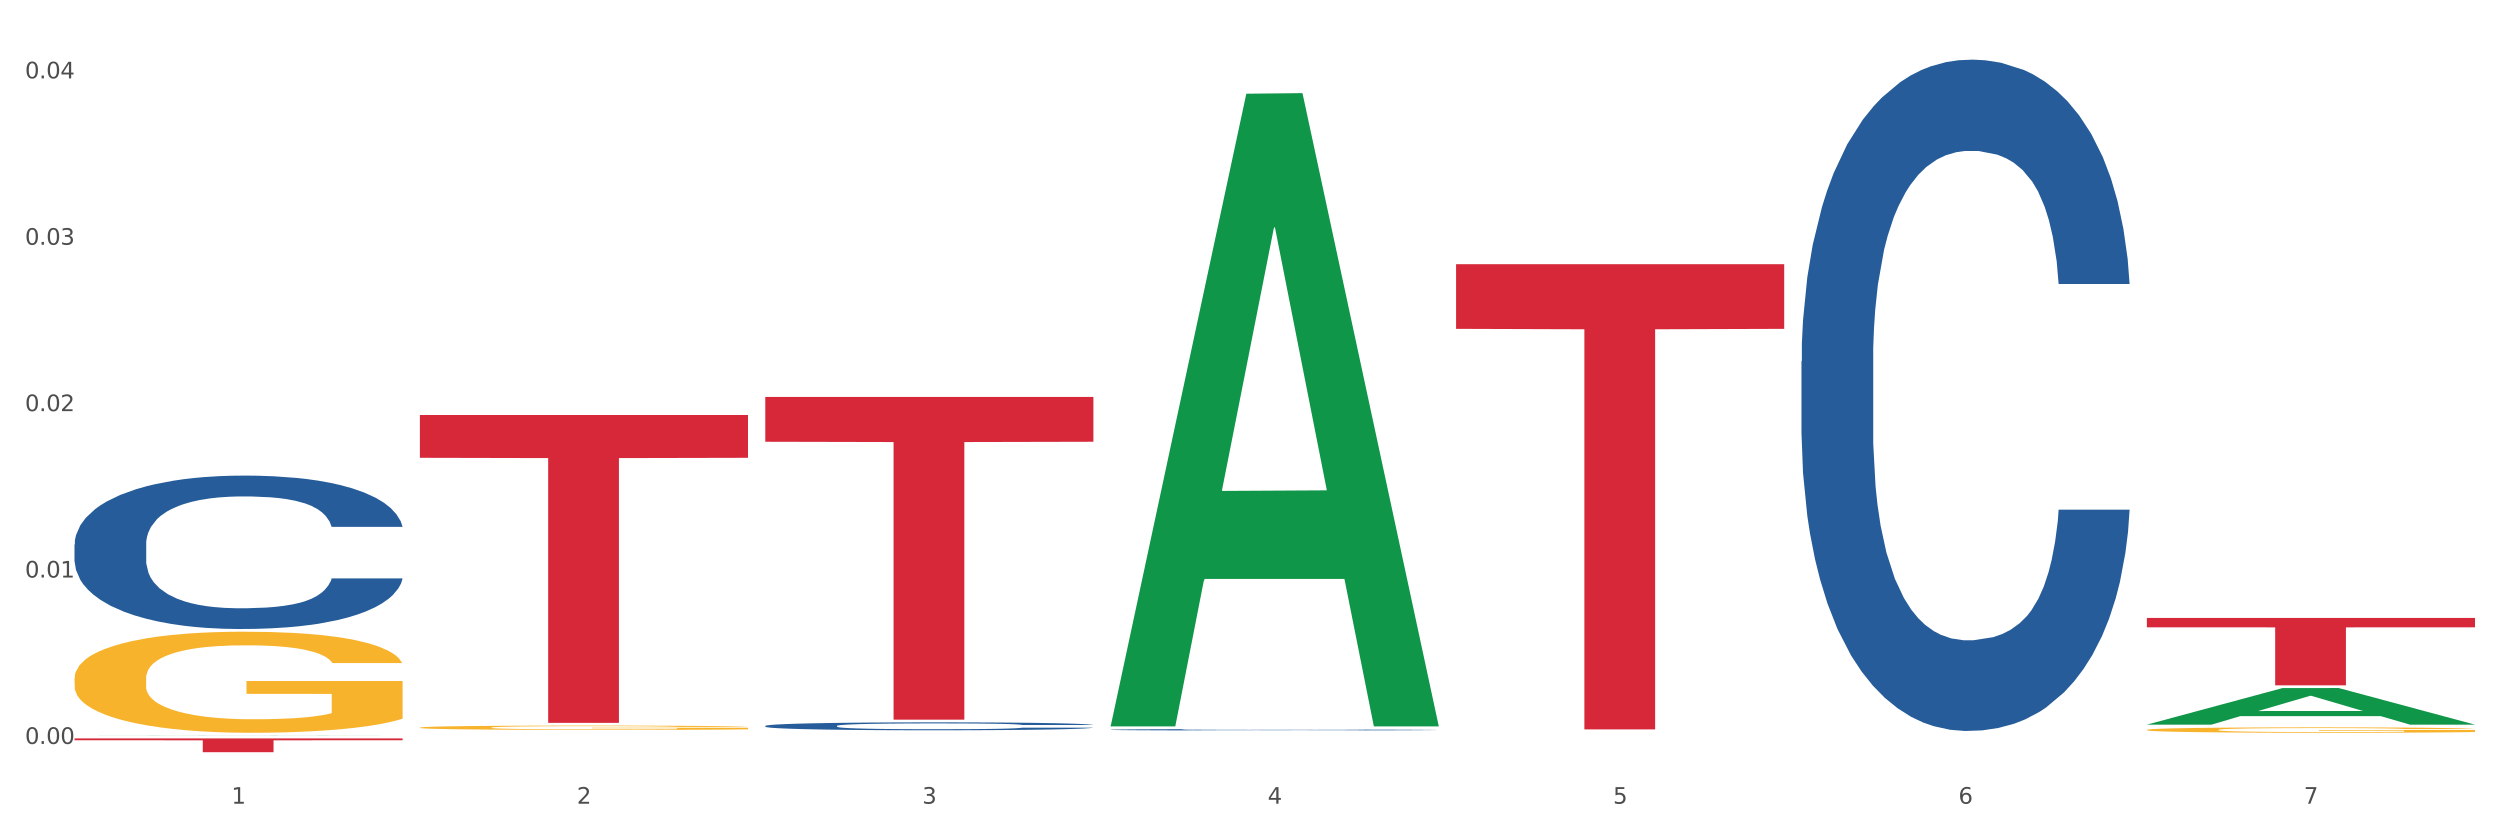
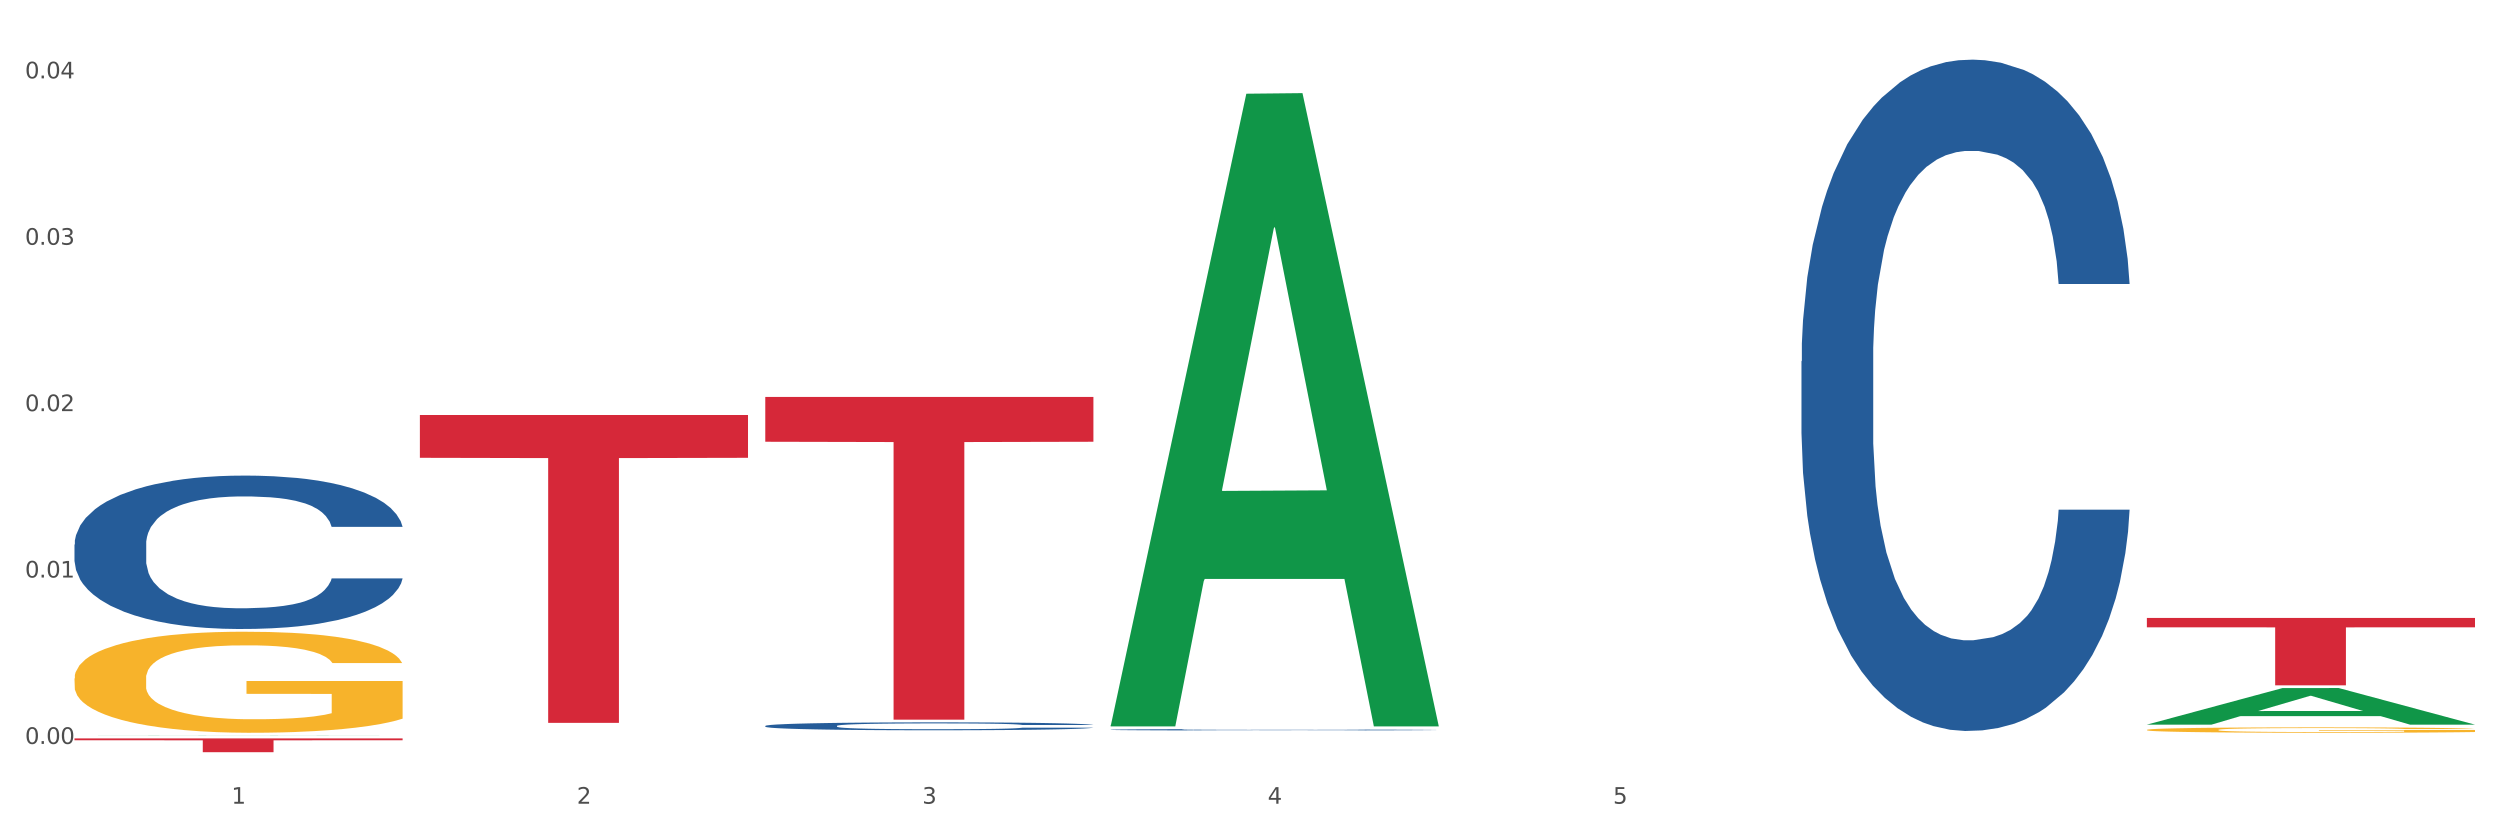
<svg xmlns="http://www.w3.org/2000/svg" xmlns:xlink="http://www.w3.org/1999/xlink" width="1080pt" height="360pt" viewBox="0 0 1080 360" version="1.1">
  <rect x="0" y="0" width="1080" height="360" fill="#333333" stroke="none" />
  <defs>
    <style type="text/css">*{stroke-linejoin: round; stroke-linecap: butt}</style>
  </defs>
  <g id="figure_1">
    <g id="patch_1">
      <path d="M 0 360  L 1080 360  L 1080 0  L 0 0  z " style="fill: #ffffff; stroke: #ffffff; stroke-linejoin: miter" />
    </g>
    <g id="axes_1">
      <g id="matplotlib.axis_1">
        <g id="xtick_1">
          <g id="text_1">
            <g style="fill: #4d4d4d" transform="translate(99.997 347.204) scale(0.096 -0.096)">
              <defs>
                <path id="DejaVuSans-31" d="M 794 531  L 1825 531  L 1825 4091  L 703 3866  L 703 4441  L 1819 4666  L 2450 4666  L 2450 531  L 3481 531  L 3481 0  L 794 0  L 794 531  z " transform="scale(0.016)" />
              </defs>
              <use xlink:href="#DejaVuSans-31" />
            </g>
          </g>
        </g>
        <g id="xtick_2">
          <g id="text_2">
            <g style="fill: #4d4d4d" transform="translate(249.209 347.204) scale(0.096 -0.096)">
              <defs>
                <path id="DejaVuSans-32" d="M 1228 531  L 3431 531  L 3431 0  L 469 0  L 469 531  Q 828 903 1448 1529  Q 2069 2156 2228 2338  Q 2531 2678 2651 2914  Q 2772 3150 2772 3378  Q 2772 3750 2511 3984  Q 2250 4219 1831 4219  Q 1534 4219 1204 4116  Q 875 4013 500 3803  L 500 4441  Q 881 4594 1212 4672  Q 1544 4750 1819 4750  Q 2544 4750 2975 4387  Q 3406 4025 3406 3419  Q 3406 3131 3298 2873  Q 3191 2616 2906 2266  Q 2828 2175 2409 1742  Q 1991 1309 1228 531  z " transform="scale(0.016)" />
              </defs>
              <use xlink:href="#DejaVuSans-32" />
            </g>
          </g>
        </g>
        <g id="xtick_3">
          <g id="text_3">
            <g style="fill: #4d4d4d" transform="translate(398.421 347.204) scale(0.096 -0.096)">
              <defs>
                <path id="DejaVuSans-33" d="M 2597 2516  Q 3050 2419 3304 2112  Q 3559 1806 3559 1356  Q 3559 666 3084 287  Q 2609 -91 1734 -91  Q 1441 -91 1130 -33  Q 819 25 488 141  L 488 750  Q 750 597 1062 519  Q 1375 441 1716 441  Q 2309 441 2620 675  Q 2931 909 2931 1356  Q 2931 1769 2642 2001  Q 2353 2234 1838 2234  L 1294 2234  L 1294 2753  L 1863 2753  Q 2328 2753 2575 2939  Q 2822 3125 2822 3475  Q 2822 3834 2567 4026  Q 2313 4219 1838 4219  Q 1578 4219 1281 4162  Q 984 4106 628 3988  L 628 4550  Q 988 4650 1302 4700  Q 1616 4750 1894 4750  Q 2613 4750 3031 4423  Q 3450 4097 3450 3541  Q 3450 3153 3228 2886  Q 3006 2619 2597 2516  z " transform="scale(0.016)" />
              </defs>
              <use xlink:href="#DejaVuSans-33" />
            </g>
          </g>
        </g>
        <g id="xtick_4">
          <g id="text_4">
            <g style="fill: #4d4d4d" transform="translate(547.634 347.204) scale(0.096 -0.096)">
              <defs>
                <path id="DejaVuSans-34" d="M 2419 4116  L 825 1625  L 2419 1625  L 2419 4116  z M 2253 4666  L 3047 4666  L 3047 1625  L 3713 1625  L 3713 1100  L 3047 1100  L 3047 0  L 2419 0  L 2419 1100  L 313 1100  L 313 1709  L 2253 4666  z " transform="scale(0.016)" />
              </defs>
              <use xlink:href="#DejaVuSans-34" />
            </g>
          </g>
        </g>
        <g id="xtick_5">
          <g id="text_5">
            <g style="fill: #4d4d4d" transform="translate(696.846 347.204) scale(0.096 -0.096)">
              <defs>
                <path id="DejaVuSans-35" d="M 691 4666  L 3169 4666  L 3169 4134  L 1269 4134  L 1269 2991  Q 1406 3038 1543 3061  Q 1681 3084 1819 3084  Q 2600 3084 3056 2656  Q 3513 2228 3513 1497  Q 3513 744 3044 326  Q 2575 -91 1722 -91  Q 1428 -91 1123 -41  Q 819 9 494 109  L 494 744  Q 775 591 1075 516  Q 1375 441 1709 441  Q 2250 441 2565 725  Q 2881 1009 2881 1497  Q 2881 1984 2565 2268  Q 2250 2553 1709 2553  Q 1456 2553 1204 2497  Q 953 2441 691 2322  L 691 4666  z " transform="scale(0.016)" />
              </defs>
              <use xlink:href="#DejaVuSans-35" />
            </g>
          </g>
        </g>
        <g id="xtick_6">
          <g id="text_6">
            <g style="fill: #4d4d4d" transform="translate(846.058 347.204) scale(0.096 -0.096)">
              <defs>
-                 <path id="DejaVuSans-36" d="M 2113 2584  Q 1688 2584 1439 2293  Q 1191 2003 1191 1497  Q 1191 994 1439 701  Q 1688 409 2113 409  Q 2538 409 2786 701  Q 3034 994 3034 1497  Q 3034 2003 2786 2293  Q 2538 2584 2113 2584  z M 3366 4563  L 3366 3988  Q 3128 4100 2886 4159  Q 2644 4219 2406 4219  Q 1781 4219 1451 3797  Q 1122 3375 1075 2522  Q 1259 2794 1537 2939  Q 1816 3084 2150 3084  Q 2853 3084 3261 2657  Q 3669 2231 3669 1497  Q 3669 778 3244 343  Q 2819 -91 2113 -91  Q 1303 -91 875 529  Q 447 1150 447 2328  Q 447 3434 972 4092  Q 1497 4750 2381 4750  Q 2619 4750 2861 4703  Q 3103 4656 3366 4563  z " transform="scale(0.016)" />
-               </defs>
+                 </defs>
              <use xlink:href="#DejaVuSans-36" />
            </g>
          </g>
        </g>
        <g id="xtick_7">
          <g id="text_7">
            <g style="fill: #4d4d4d" transform="translate(995.27 347.204) scale(0.096 -0.096)">
              <defs>
-                 <path id="DejaVuSans-37" d="M 525 4666  L 3525 4666  L 3525 4397  L 1831 0  L 1172 0  L 2766 4134  L 525 4134  L 525 4666  z " transform="scale(0.016)" />
-               </defs>
+                 </defs>
              <use xlink:href="#DejaVuSans-37" />
            </g>
          </g>
        </g>
        <g id="xtick_8" />
        <g id="xtick_9" />
        <g id="xtick_10" />
        <g id="xtick_11" />
        <g id="xtick_12" />
        <g id="xtick_13" />
      </g>
      <g id="matplotlib.axis_2">
        <g id="ytick_1">
          <g id="text_8">
            <g style="fill: #4d4d4d" transform="translate(10.8 321.376) scale(0.096 -0.096)">
              <defs>
                <path id="DejaVuSans-30" d="M 2034 4250  Q 1547 4250 1301 3770  Q 1056 3291 1056 2328  Q 1056 1369 1301 889  Q 1547 409 2034 409  Q 2525 409 2770 889  Q 3016 1369 3016 2328  Q 3016 3291 2770 3770  Q 2525 4250 2034 4250  z M 2034 4750  Q 2819 4750 3233 4129  Q 3647 3509 3647 2328  Q 3647 1150 3233 529  Q 2819 -91 2034 -91  Q 1250 -91 836 529  Q 422 1150 422 2328  Q 422 3509 836 4129  Q 1250 4750 2034 4750  z " transform="scale(0.016)" />
                <path id="DejaVuSans-2e" d="M 684 794  L 1344 794  L 1344 0  L 684 0  L 684 794  z " transform="scale(0.016)" />
              </defs>
              <use xlink:href="#DejaVuSans-30" />
              <use xlink:href="#DejaVuSans-2e" transform="translate(63.623 0)" />
              <use xlink:href="#DejaVuSans-30" transform="translate(95.41 0)" />
              <use xlink:href="#DejaVuSans-30" transform="translate(159.033 0)" />
            </g>
          </g>
        </g>
        <g id="ytick_2">
          <g id="text_9">
            <g style="fill: #4d4d4d" transform="translate(10.8 249.496) scale(0.096 -0.096)">
              <use xlink:href="#DejaVuSans-30" />
              <use xlink:href="#DejaVuSans-2e" transform="translate(63.623 0)" />
              <use xlink:href="#DejaVuSans-30" transform="translate(95.41 0)" />
              <use xlink:href="#DejaVuSans-31" transform="translate(159.033 0)" />
            </g>
          </g>
        </g>
        <g id="ytick_3">
          <g id="text_10">
            <g style="fill: #4d4d4d" transform="translate(10.8 177.617) scale(0.096 -0.096)">
              <use xlink:href="#DejaVuSans-30" />
              <use xlink:href="#DejaVuSans-2e" transform="translate(63.623 0)" />
              <use xlink:href="#DejaVuSans-30" transform="translate(95.41 0)" />
              <use xlink:href="#DejaVuSans-32" transform="translate(159.033 0)" />
            </g>
          </g>
        </g>
        <g id="ytick_4">
          <g id="text_11">
            <g style="fill: #4d4d4d" transform="translate(10.8 105.737) scale(0.096 -0.096)">
              <use xlink:href="#DejaVuSans-30" />
              <use xlink:href="#DejaVuSans-2e" transform="translate(63.623 0)" />
              <use xlink:href="#DejaVuSans-30" transform="translate(95.41 0)" />
              <use xlink:href="#DejaVuSans-33" transform="translate(159.033 0)" />
            </g>
          </g>
        </g>
        <g id="ytick_5">
          <g id="text_12">
            <g style="fill: #4d4d4d" transform="translate(10.8 33.857) scale(0.096 -0.096)">
              <use xlink:href="#DejaVuSans-30" />
              <use xlink:href="#DejaVuSans-2e" transform="translate(63.623 0)" />
              <use xlink:href="#DejaVuSans-30" transform="translate(95.41 0)" />
              <use xlink:href="#DejaVuSans-34" transform="translate(159.033 0)" />
            </g>
          </g>
        </g>
        <g id="ytick_6" />
        <g id="ytick_7" />
        <g id="ytick_8" />
        <g id="ytick_9" />
      </g>
      <g id="PolyCollection_1">
        <path d="M 32.175 317.807  L 32.321 317.807  L 90.775 317.729  L 115.034 317.729  L 173.927 317.807  L 145.869 317.807  L 133.155 317.789  L 72.801 317.789  L 72.362 317.789  L 60.087 317.807  L 32.175 317.807  L 32.175 317.807  L 80.4 317.778  L 125.556 317.778  L 103.197 317.745  L 102.905 317.745  L 102.612 317.745  L 80.254 317.778  L 80.4 317.778  L 32.175 317.807  z " clip-path="url(#pdca6bdafc7)" style="fill: #109648" />
        <path d="M 479.812 315.241  L 479.979 315.241  L 479.979 315.225  L 480.482 315.204  L 482.325 315.165  L 484.671 315.136  L 488.692 315.101  L 490.87 315.087  L 493.719 315.071  L 499.583 315.045  L 506.285 315.022  L 510.977 315.01  L 514.496 315.002  L 522.371 314.988  L 526.895 314.982  L 531.586 314.977  L 535.608 314.974  L 542.31 314.97  L 547.672 314.968  L 553.871 314.968  L 559.065 314.968  L 565.935 314.971  L 575.988 314.977  L 579.842 314.981  L 585.036 314.988  L 590.398 314.997  L 594.754 315.006  L 599.781 315.018  L 604.975 315.035  L 610.002 315.056  L 613.521 315.076  L 616.369 315.096  L 618.882 315.121  L 620.726 315.149  L 621.563 315.171  L 590.901 315.171  L 590.063 315.151  L 588.387 315.128  L 586.712 315.113  L 584.869 315.101  L 582.02 315.087  L 579.507 315.078  L 575.318 315.068  L 571.464 315.061  L 568.281 315.057  L 564.427 315.054  L 556.217 315.051  L 550.352 315.051  L 546.666 315.052  L 542.142 315.055  L 538.288 315.058  L 533.764 315.065  L 530.246 315.072  L 526.727 315.082  L 524.716 315.088  L 521.7 315.101  L 519.69 315.111  L 517.009 315.128  L 515.501 315.14  L 512.82 315.172  L 511.647 315.195  L 511.144 315.211  L 510.809 315.229  L 510.809 315.316  L 511.815 315.355  L 512.652 315.372  L 513.993 315.39  L 516.506 315.415  L 520.192 315.439  L 524.046 315.456  L 527.23 315.467  L 530.246 315.474  L 533.262 315.481  L 536.948 315.486  L 539.964 315.489  L 544.488 315.493  L 549.85 315.494  L 554.039 315.494  L 562.584 315.492  L 566.438 315.489  L 570.124 315.485  L 574.145 315.479  L 577.329 315.472  L 579.172 315.467  L 582.188 315.457  L 584.534 315.445  L 586.544 315.433  L 587.885 315.422  L 589.393 315.405  L 590.566 315.386  L 590.901 315.376  L 621.563 315.376  L 620.893 315.396  L 619.72 315.415  L 617.374 315.442  L 615.531 315.457  L 612.683 315.475  L 609.667 315.491  L 605.478 315.508  L 601.624 315.521  L 597.603 315.532  L 593.246 315.542  L 585.371 315.556  L 582.523 315.56  L 576.491 315.566  L 571.799 315.57  L 564.93 315.574  L 557.892 315.576  L 550.52 315.577  L 543.985 315.576  L 536.78 315.572  L 532.256 315.569  L 527.23 315.564  L 521.365 315.556  L 515.836 315.547  L 510.642 315.536  L 505.783 315.523  L 501.259 315.508  L 495.394 315.484  L 491.038 315.461  L 487.854 315.439  L 485.676 315.421  L 483.498 315.398  L 482.325 315.382  L 480.482 315.343  L 479.812 315.306  L 479.812 315.241  z " clip-path="url(#pdca6bdafc7)" style="fill: #255c99" />
        <path d="M 778.236 156.074  L 778.404 155.809  L 778.404 148.393  L 778.906 138.328  L 780.749 119.787  L 783.095 105.749  L 787.117 89.328  L 789.295 82.441  L 792.143 74.76  L 798.008 62.311  L 804.71 51.717  L 809.401 45.889  L 812.92 42.181  L 820.795 35.56  L 825.319 32.646  L 830.011 30.262  L 834.032 28.673  L 840.734 26.819  L 846.096 26.024  L 852.296 25.759  L 857.49 26.024  L 864.359 27.084  L 874.413 30.262  L 878.267 32.116  L 883.461 35.295  L 888.823 39.533  L 893.179 43.77  L 898.206 49.862  L 903.4 57.808  L 908.426 67.873  L 911.945 77.144  L 914.794 86.944  L 917.307 98.863  L 919.15 111.841  L 919.988 122.701  L 889.325 122.701  L 888.487 112.901  L 886.812 102.306  L 885.136 95.155  L 883.293 89.328  L 880.445 82.706  L 877.931 78.468  L 873.743 73.436  L 869.889 70.257  L 866.705 68.403  L 862.851 66.814  L 854.641 65.225  L 848.777 65.225  L 845.091 65.754  L 840.567 67.079  L 836.713 68.933  L 832.189 72.111  L 828.67 75.555  L 825.152 80.057  L 823.141 83.236  L 820.125 89.063  L 818.114 93.83  L 815.433 102.041  L 813.925 107.868  L 811.245 122.966  L 810.072 134.09  L 809.569 141.771  L 809.234 150.247  L 809.234 191.567  L 810.239 210.107  L 811.077 218.053  L 812.417 227.059  L 814.931 238.713  L 818.617 250.102  L 822.471 258.313  L 825.654 263.346  L 828.67 267.054  L 831.686 269.967  L 835.372 272.616  L 838.388 274.205  L 842.912 275.794  L 848.274 276.589  L 852.463 276.589  L 861.008 275.265  L 864.862 273.94  L 868.548 272.086  L 872.57 269.173  L 875.753 265.994  L 877.596 263.611  L 880.612 258.578  L 882.958 253.281  L 884.969 247.189  L 886.309 241.891  L 887.817 233.945  L 888.99 224.94  L 889.325 220.172  L 919.988 220.172  L 919.318 229.707  L 918.145 238.978  L 915.799 251.427  L 913.956 258.578  L 911.107 267.319  L 908.091 274.735  L 903.902 282.946  L 900.049 289.038  L 896.027 294.335  L 891.671 299.103  L 883.796 305.724  L 880.947 307.579  L 874.915 310.757  L 870.224 312.611  L 863.354 314.465  L 856.317 315.525  L 848.944 315.789  L 842.41 315.26  L 835.205 313.67  L 830.681 312.081  L 825.654 309.697  L 819.79 305.989  L 814.26 301.487  L 809.066 296.189  L 804.207 290.097  L 799.683 283.211  L 793.819 271.821  L 789.462 260.697  L 786.279 250.367  L 784.101 241.627  L 781.922 230.502  L 780.749 222.821  L 778.906 204.28  L 778.236 187.064  L 778.236 156.074  z " clip-path="url(#pdca6bdafc7)" style="fill: #255c99" />
        <path d="M 32.175 293.076  L 32.342 293.036  L 32.342 291.601  L 32.677 290.364  L 34.351 287.374  L 36.861 284.902  L 38.702 283.586  L 40.543 282.51  L 42.719 281.433  L 45.396 280.317  L 50.25 278.682  L 53.262 277.844  L 56.944 276.967  L 63.638 275.691  L 68.492 274.974  L 73.512 274.375  L 81.713 273.658  L 87.068 273.339  L 92.758 273.1  L 99.62 272.94  L 104.808 272.9  L 116.188 273.02  L 125.895 273.379  L 130.581 273.658  L 136.606 274.136  L 139.786 274.455  L 144.974 275.093  L 150.329 275.931  L 154.011 276.648  L 159.534 278.004  L 163.718 279.36  L 167.567 281.034  L 169.575 282.191  L 171.082 283.267  L 172.42 284.503  L 173.759 286.457  L 143.635 286.457  L 142.463 285.061  L 140.623 283.746  L 137.945 282.47  L 135.602 281.672  L 131.585 280.675  L 127.903 280.037  L 124.054 279.559  L 119.368 279.16  L 115.686 278.961  L 110.498 278.801  L 100.289 278.841  L 93.428 279.16  L 88.742 279.559  L 85.729 279.918  L 83.052 280.317  L 80.039 280.875  L 76.525 281.712  L 74.014 282.47  L 71.504 283.427  L 69.496 284.384  L 67.655 285.5  L 66.149 286.696  L 64.977 287.932  L 63.973 289.447  L 63.136 291.959  L 63.136 297.422  L 63.471 298.658  L 64.308 300.293  L 65.312 301.529  L 66.985 303.004  L 68.492 304.001  L 71.337 305.436  L 74.516 306.633  L 77.027 307.39  L 79.537 308.028  L 83.888 308.905  L 88.742 309.623  L 92.926 310.062  L 98.616 310.46  L 102.465 310.62  L 105.812 310.7  L 114.013 310.7  L 119.87 310.58  L 126.397 310.301  L 131.418 309.942  L 135.602 309.503  L 140.288 308.786  L 143.3 308.108  L 143.3 299.774  L 106.482 299.735  L 106.482 294.192  L 173.927 294.192  L 173.927 310.46  L 171.082 311.298  L 167.902 312.055  L 164.555 312.733  L 159.534 313.57  L 153.509 314.368  L 148.154 314.926  L 142.463 315.405  L 135.769 315.843  L 127.067 316.242  L 121.711 316.401  L 115.017 316.521  L 107.151 316.561  L 100.289 316.481  L 93.595 316.282  L 86.566 315.923  L 79.704 315.405  L 74.516 314.886  L 69.328 314.248  L 63.806 313.411  L 59.454 312.613  L 56.107 311.896  L 52.425 310.979  L 48.409 309.782  L 45.396 308.706  L 42.719 307.589  L 39.873 306.154  L 37.865 304.918  L 35.857 303.363  L 34.685 302.207  L 33.347 300.412  L 32.342 297.9  L 32.175 293.076  z " clip-path="url(#pdca6bdafc7)" style="fill: #f7b32b" />
        <path d="M 330.599 313.591  L 330.767 313.587  L 330.767 313.5  L 331.27 313.381  L 333.113 313.162  L 335.459 312.996  L 339.48 312.802  L 341.658 312.721  L 344.507 312.63  L 350.371 312.483  L 357.073 312.358  L 361.765 312.289  L 365.283 312.245  L 373.158 312.167  L 377.682 312.133  L 382.374 312.105  L 386.395 312.086  L 393.098 312.064  L 398.459 312.055  L 404.659 312.051  L 409.853 312.055  L 416.723 312.067  L 426.776 312.105  L 430.63 312.126  L 435.824 312.164  L 441.186 312.214  L 445.542 312.264  L 450.569 312.336  L 455.763 312.43  L 460.79 312.549  L 464.308 312.658  L 467.157 312.774  L 469.67 312.915  L 471.513 313.068  L 472.351 313.196  L 441.688 313.196  L 440.851 313.081  L 439.175 312.955  L 437.5 312.871  L 435.657 312.802  L 432.808 312.724  L 430.295 312.674  L 426.106 312.614  L 422.252 312.577  L 419.069 312.555  L 415.215 312.536  L 407.005 312.518  L 401.14 312.518  L 397.454 312.524  L 392.93 312.539  L 389.076 312.561  L 384.552 312.599  L 381.034 312.64  L 377.515 312.693  L 375.504 312.73  L 372.488 312.799  L 370.478 312.855  L 367.797 312.952  L 366.289 313.021  L 363.608 313.199  L 362.435 313.331  L 361.932 313.422  L 361.597 313.522  L 361.597 314.01  L 362.602 314.229  L 363.44 314.323  L 364.781 314.429  L 367.294 314.567  L 370.98 314.701  L 374.834 314.798  L 378.018 314.857  L 381.034 314.901  L 384.05 314.936  L 387.736 314.967  L 390.752 314.986  L 395.276 315.005  L 400.637 315.014  L 404.826 315.014  L 413.372 314.998  L 417.225 314.983  L 420.912 314.961  L 424.933 314.926  L 428.117 314.889  L 429.96 314.861  L 432.976 314.801  L 435.321 314.739  L 437.332 314.667  L 438.673 314.604  L 440.18 314.51  L 441.353 314.404  L 441.688 314.348  L 472.351 314.348  L 471.681 314.46  L 470.508 314.57  L 468.162 314.717  L 466.319 314.801  L 463.471 314.904  L 460.455 314.992  L 456.266 315.089  L 452.412 315.161  L 448.391 315.223  L 444.034 315.28  L 436.159 315.358  L 433.311 315.38  L 427.279 315.417  L 422.587 315.439  L 415.717 315.461  L 408.68 315.474  L 401.308 315.477  L 394.773 315.471  L 387.568 315.452  L 383.044 315.433  L 378.018 315.405  L 372.153 315.361  L 366.624 315.308  L 361.43 315.245  L 356.571 315.173  L 352.047 315.092  L 346.182 314.958  L 341.826 314.826  L 338.642 314.704  L 336.464 314.601  L 334.286 314.47  L 333.113 314.379  L 331.27 314.16  L 330.599 313.957  L 330.599 313.591  z " clip-path="url(#pdca6bdafc7)" style="fill: #255c99" />
        <path d="M 927.448 266.951  L 1069.2 266.951  L 1069.2 270.996  L 1013.44 271.024  L 1013.44 296.06  L 982.873 296.06  L 982.873 271.024  L 927.448 270.996  L 927.448 266.978  L 927.448 266.951  z " clip-path="url(#pdca6bdafc7)" style="fill: #d62839" />
-         <path d="M 629.024 114.131  L 770.776 114.131  L 770.776 142.06  L 715.015 142.249  L 715.015 315.112  L 684.448 315.112  L 684.448 142.249  L 629.024 142.06  L 629.024 114.319  L 629.024 114.131  z " clip-path="url(#pdca6bdafc7)" style="fill: #d62839" />
        <path d="M 330.599 171.462  L 472.351 171.462  L 472.351 190.837  L 416.591 190.968  L 416.591 310.884  L 386.024 310.884  L 386.024 190.968  L 330.599 190.837  L 330.599 171.593  L 330.599 171.462  z " clip-path="url(#pdca6bdafc7)" style="fill: #d62839" />
        <path d="M 181.387 179.292  L 323.139 179.292  L 323.139 197.774  L 267.379 197.899  L 267.379 312.289  L 236.811 312.289  L 236.811 197.899  L 181.387 197.774  L 181.387 179.417  L 181.387 179.292  z " clip-path="url(#pdca6bdafc7)" style="fill: #d62839" />
        <path d="M 32.175 318.975  L 173.927 318.975  L 173.927 319.805  L 118.167 319.811  L 118.167 324.95  L 87.599 324.95  L 87.599 319.811  L 32.175 319.805  L 32.175 318.981  L 32.175 318.975  z " clip-path="url(#pdca6bdafc7)" style="fill: #d62839" />
        <path d="M 32.175 235.233  L 32.343 235.172  L 32.343 233.477  L 32.845 231.177  L 34.688 226.94  L 37.034 223.732  L 41.055 219.979  L 43.234 218.405  L 46.082 216.65  L 51.947 213.805  L 58.649 211.384  L 63.34 210.052  L 66.859 209.205  L 74.734 207.691  L 79.258 207.025  L 83.95 206.481  L 87.971 206.118  L 94.673 205.694  L 100.035 205.512  L 106.234 205.452  L 111.429 205.512  L 118.298 205.754  L 128.352 206.481  L 132.205 206.904  L 137.4 207.631  L 142.761 208.599  L 147.118 209.568  L 152.144 210.96  L 157.339 212.776  L 162.365 215.076  L 165.884 217.195  L 168.732 219.434  L 171.246 222.158  L 173.089 225.124  L 173.927 227.606  L 143.264 227.606  L 142.426 225.366  L 140.751 222.945  L 139.075 221.311  L 137.232 219.979  L 134.384 218.466  L 131.87 217.497  L 127.681 216.347  L 123.828 215.621  L 120.644 215.197  L 116.79 214.834  L 108.58 214.471  L 102.716 214.471  L 99.029 214.592  L 94.505 214.894  L 90.652 215.318  L 86.128 216.044  L 82.609 216.831  L 79.09 217.86  L 77.08 218.587  L 74.064 219.918  L 72.053 221.008  L 69.372 222.884  L 67.864 224.216  L 65.183 227.666  L 64.01 230.209  L 63.508 231.964  L 63.173 233.901  L 63.173 243.344  L 64.178 247.581  L 65.016 249.397  L 66.356 251.455  L 68.87 254.118  L 72.556 256.721  L 76.41 258.597  L 79.593 259.747  L 82.609 260.595  L 85.625 261.261  L 89.311 261.866  L 92.327 262.229  L 96.851 262.592  L 102.213 262.774  L 106.402 262.774  L 114.947 262.471  L 118.801 262.169  L 122.487 261.745  L 126.509 261.079  L 129.692 260.353  L 131.535 259.808  L 134.551 258.658  L 136.897 257.447  L 138.908 256.055  L 140.248 254.844  L 141.756 253.028  L 142.929 250.97  L 143.264 249.881  L 173.927 249.881  L 173.256 252.06  L 172.084 254.179  L 169.738 257.023  L 167.895 258.658  L 165.046 260.655  L 162.03 262.35  L 157.841 264.227  L 153.988 265.619  L 149.966 266.829  L 145.61 267.919  L 137.735 269.432  L 134.886 269.856  L 128.854 270.582  L 124.163 271.006  L 117.293 271.43  L 110.256 271.672  L 102.883 271.732  L 96.349 271.611  L 89.144 271.248  L 84.62 270.885  L 79.593 270.34  L 73.729 269.493  L 68.199 268.464  L 63.005 267.253  L 58.146 265.861  L 53.622 264.287  L 47.758 261.684  L 43.401 259.142  L 40.218 256.781  L 38.039 254.784  L 35.861 252.242  L 34.688 250.486  L 32.845 246.249  L 32.175 242.315  L 32.175 235.233  z " clip-path="url(#pdca6bdafc7)" style="fill: #255c99" />
        <path d="M 479.812 313.286  L 479.958 313.029  L 538.412 40.485  L 562.671 40.228  L 621.563 313.8  L 593.505 313.8  L 580.791 250.095  L 520.437 250.095  L 519.999 251.122  L 507.724 313.8  L 479.812 313.8  L 479.812 313.286  L 528.036 212.078  L 573.192 211.821  L 550.834 98.539  L 550.541 98.025  L 550.249 98.796  L 527.89 211.821  L 528.036 212.078  L 479.812 313.286  z " clip-path="url(#pdca6bdafc7)" style="fill: #109648" />
        <path d="M 927.448 313.02  L 927.595 313.005  L 986.049 297.243  L 1010.307 297.228  L 1069.2 313.05  L 1041.142 313.05  L 1028.428 309.366  L 968.074 309.366  L 967.636 309.425  L 955.36 313.05  L 927.448 313.05  L 927.448 313.02  L 975.673 307.167  L 1020.829 307.152  L 998.47 300.6  L 998.178 300.571  L 997.886 300.615  L 975.527 307.152  L 975.673 307.167  L 927.448 313.02  z " clip-path="url(#pdca6bdafc7)" style="fill: #109648" />
        <path d="M 927.448 315.301  L 927.616 315.298  L 927.616 315.221  L 927.95 315.155  L 929.624 314.995  L 932.134 314.862  L 933.975 314.791  L 935.816 314.733  L 937.992 314.676  L 940.67 314.616  L 945.523 314.528  L 948.535 314.483  L 952.217 314.436  L 958.912 314.368  L 963.765 314.329  L 968.786 314.297  L 976.986 314.258  L 982.342 314.241  L 988.032 314.229  L 994.893 314.22  L 1000.081 314.218  L 1011.462 314.224  L 1021.168 314.243  L 1025.854 314.258  L 1031.879 314.284  L 1035.059 314.301  L 1040.247 314.335  L 1045.603 314.38  L 1049.284 314.419  L 1054.807 314.492  L 1058.991 314.564  L 1062.84 314.654  L 1064.849 314.716  L 1066.355 314.774  L 1067.694 314.84  L 1069.033 314.945  L 1038.908 314.945  L 1037.737 314.87  L 1035.896 314.8  L 1033.218 314.731  L 1030.875 314.689  L 1026.859 314.635  L 1023.177 314.601  L 1019.328 314.575  L 1014.642 314.554  L 1010.96 314.543  L 1005.772 314.534  L 995.563 314.537  L 988.701 314.554  L 984.015 314.575  L 981.003 314.594  L 978.325 314.616  L 975.313 314.646  L 971.798 314.691  L 969.288 314.731  L 966.777 314.783  L 964.769 314.834  L 962.928 314.894  L 961.422 314.958  L 960.25 315.024  L 959.246 315.106  L 958.409 315.241  L 958.409 315.534  L 958.744 315.6  L 959.581 315.688  L 960.585 315.754  L 962.259 315.833  L 963.765 315.887  L 966.61 315.964  L 969.79 316.028  L 972.3 316.069  L 974.81 316.103  L 979.162 316.15  L 984.015 316.189  L 988.199 316.212  L 993.889 316.233  L 997.738 316.242  L 1001.086 316.246  L 1009.286 316.246  L 1015.144 316.24  L 1021.671 316.225  L 1026.691 316.206  L 1030.875 316.182  L 1035.561 316.144  L 1038.574 316.107  L 1038.574 315.66  L 1001.755 315.658  L 1001.755 315.36  L 1069.2 315.36  L 1069.2 316.233  L 1066.355 316.278  L 1063.175 316.319  L 1059.828 316.355  L 1054.807 316.4  L 1048.782 316.443  L 1043.427 316.473  L 1037.737 316.499  L 1031.043 316.522  L 1022.34 316.544  L 1016.985 316.552  L 1010.29 316.559  L 1002.424 316.561  L 995.563 316.557  L 988.869 316.546  L 981.839 316.527  L 974.978 316.499  L 969.79 316.471  L 964.602 316.437  L 959.079 316.392  L 954.728 316.349  L 951.38 316.31  L 947.699 316.261  L 943.682 316.197  L 940.67 316.139  L 937.992 316.079  L 935.147 316.002  L 933.139 315.936  L 931.13 315.853  L 929.959 315.791  L 928.62 315.694  L 927.616 315.559  L 927.448 315.301  z " clip-path="url(#pdca6bdafc7)" style="fill: #f7b32b" />
-         <path d="M 181.387 314.321  L 181.555 314.319  L 181.555 314.257  L 181.889 314.205  L 183.563 314.077  L 186.073 313.971  L 187.914 313.914  L 189.755 313.868  L 191.931 313.822  L 194.608 313.775  L 199.462 313.705  L 202.474 313.669  L 206.156 313.631  L 212.85 313.577  L 217.704 313.546  L 222.724 313.52  L 230.925 313.49  L 236.28 313.476  L 241.971 313.466  L 248.832 313.459  L 254.02 313.457  L 265.401 313.462  L 275.107 313.478  L 279.793 313.49  L 285.818 313.51  L 288.998 313.524  L 294.186 313.551  L 299.541 313.587  L 303.223 313.618  L 308.746 313.676  L 312.93 313.734  L 316.779 313.805  L 318.788 313.855  L 320.294 313.901  L 321.633 313.954  L 322.971 314.037  L 292.847 314.037  L 291.676 313.978  L 289.835 313.921  L 287.157 313.867  L 284.814 313.833  L 280.797 313.79  L 277.116 313.763  L 273.266 313.742  L 268.58 313.725  L 264.899 313.717  L 259.71 313.71  L 249.502 313.711  L 242.64 313.725  L 237.954 313.742  L 234.942 313.757  L 232.264 313.775  L 229.251 313.798  L 225.737 313.834  L 223.227 313.867  L 220.716 313.908  L 218.708 313.949  L 216.867 313.996  L 215.361 314.048  L 214.189 314.1  L 213.185 314.165  L 212.348 314.273  L 212.348 314.507  L 212.683 314.559  L 213.52 314.629  L 214.524 314.682  L 216.198 314.745  L 217.704 314.788  L 220.549 314.849  L 223.729 314.901  L 226.239 314.933  L 228.749 314.96  L 233.101 314.998  L 237.954 315.029  L 242.138 315.047  L 247.828 315.064  L 251.677 315.071  L 255.024 315.075  L 263.225 315.075  L 269.082 315.07  L 275.609 315.058  L 280.63 315.042  L 284.814 315.023  L 289.5 314.993  L 292.512 314.964  L 292.512 314.607  L 255.694 314.605  L 255.694 314.368  L 323.139 314.368  L 323.139 315.064  L 320.294 315.1  L 317.114 315.133  L 313.767 315.162  L 308.746 315.198  L 302.721 315.232  L 297.366 315.256  L 291.676 315.276  L 284.981 315.295  L 276.279 315.312  L 270.923 315.319  L 264.229 315.324  L 256.363 315.325  L 249.502 315.322  L 242.807 315.314  L 235.778 315.298  L 228.917 315.276  L 223.729 315.254  L 218.541 315.227  L 213.018 315.191  L 208.666 315.157  L 205.319 315.126  L 201.637 315.087  L 197.621 315.035  L 194.608 314.989  L 191.931 314.942  L 189.086 314.88  L 187.077 314.827  L 185.069 314.761  L 183.898 314.711  L 182.559 314.634  L 181.555 314.527  L 181.387 314.321  z " clip-path="url(#pdca6bdafc7)" style="fill: #f7b32b" />
      </g>
    </g>
  </g>
  <defs>
    <clipPath id="pdca6bdafc7">
      <rect x="32.175" y="10.8" width="1037.025" height="329.109" />
    </clipPath>
  </defs>
</svg>